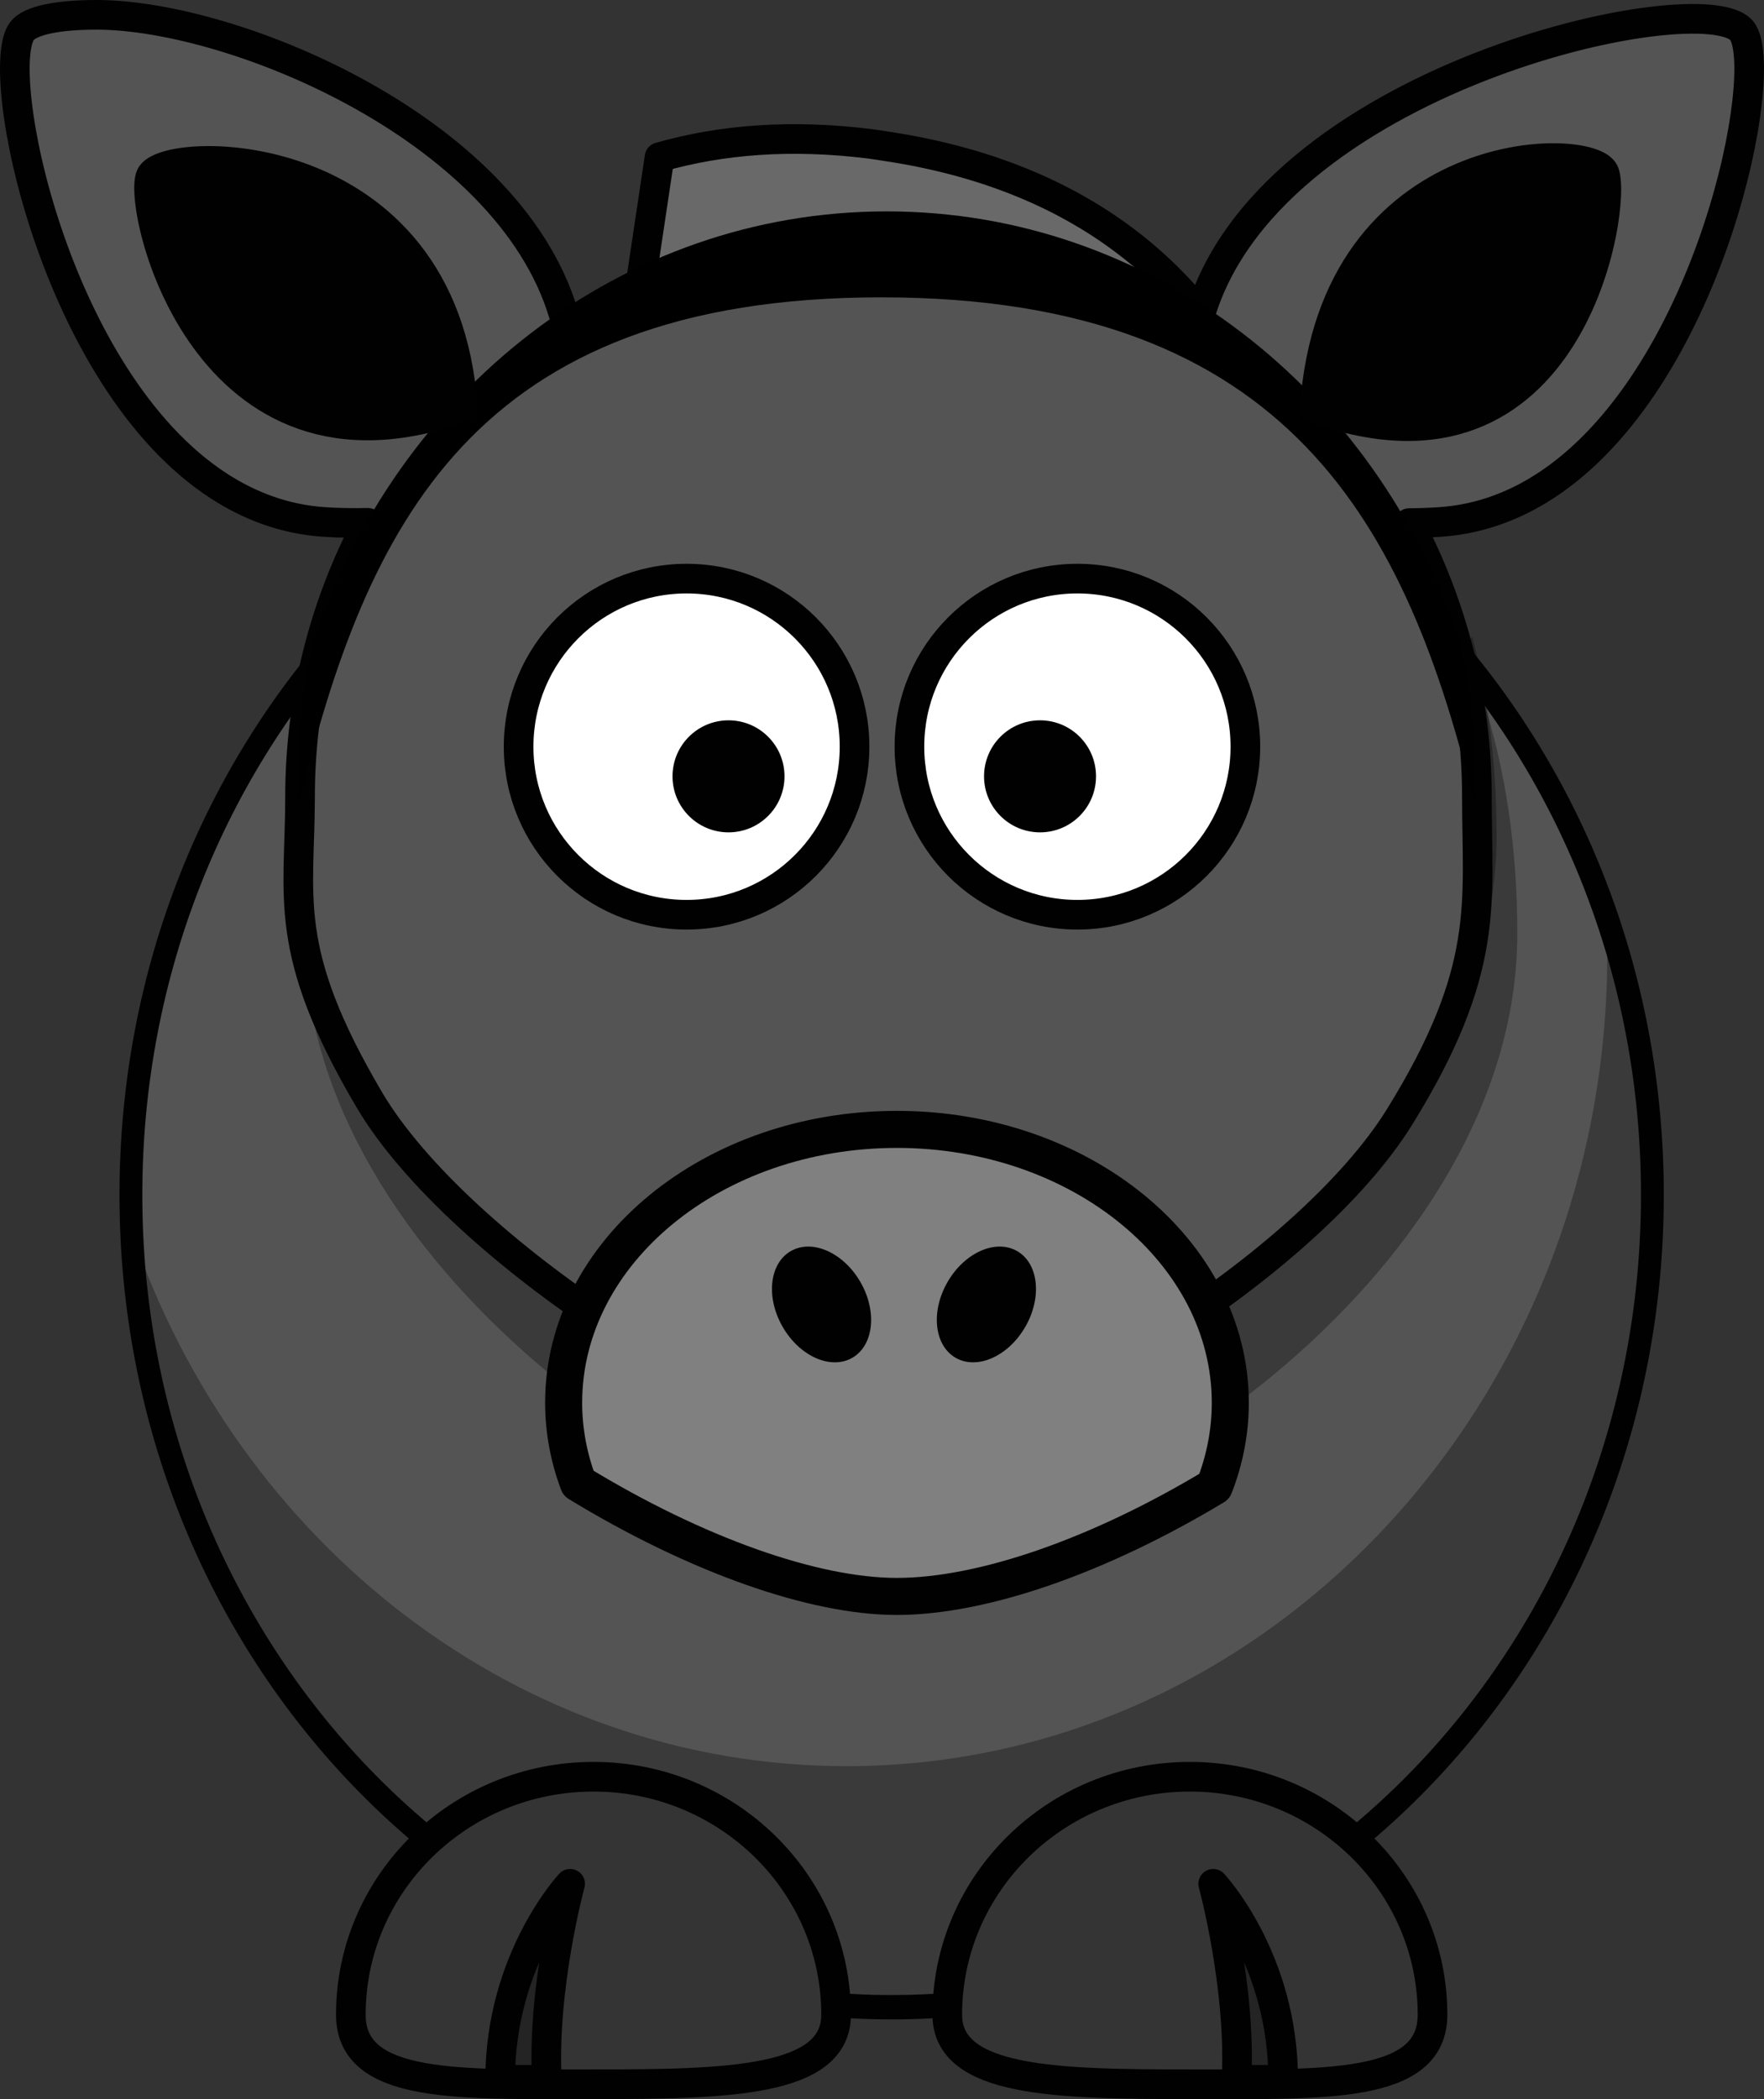
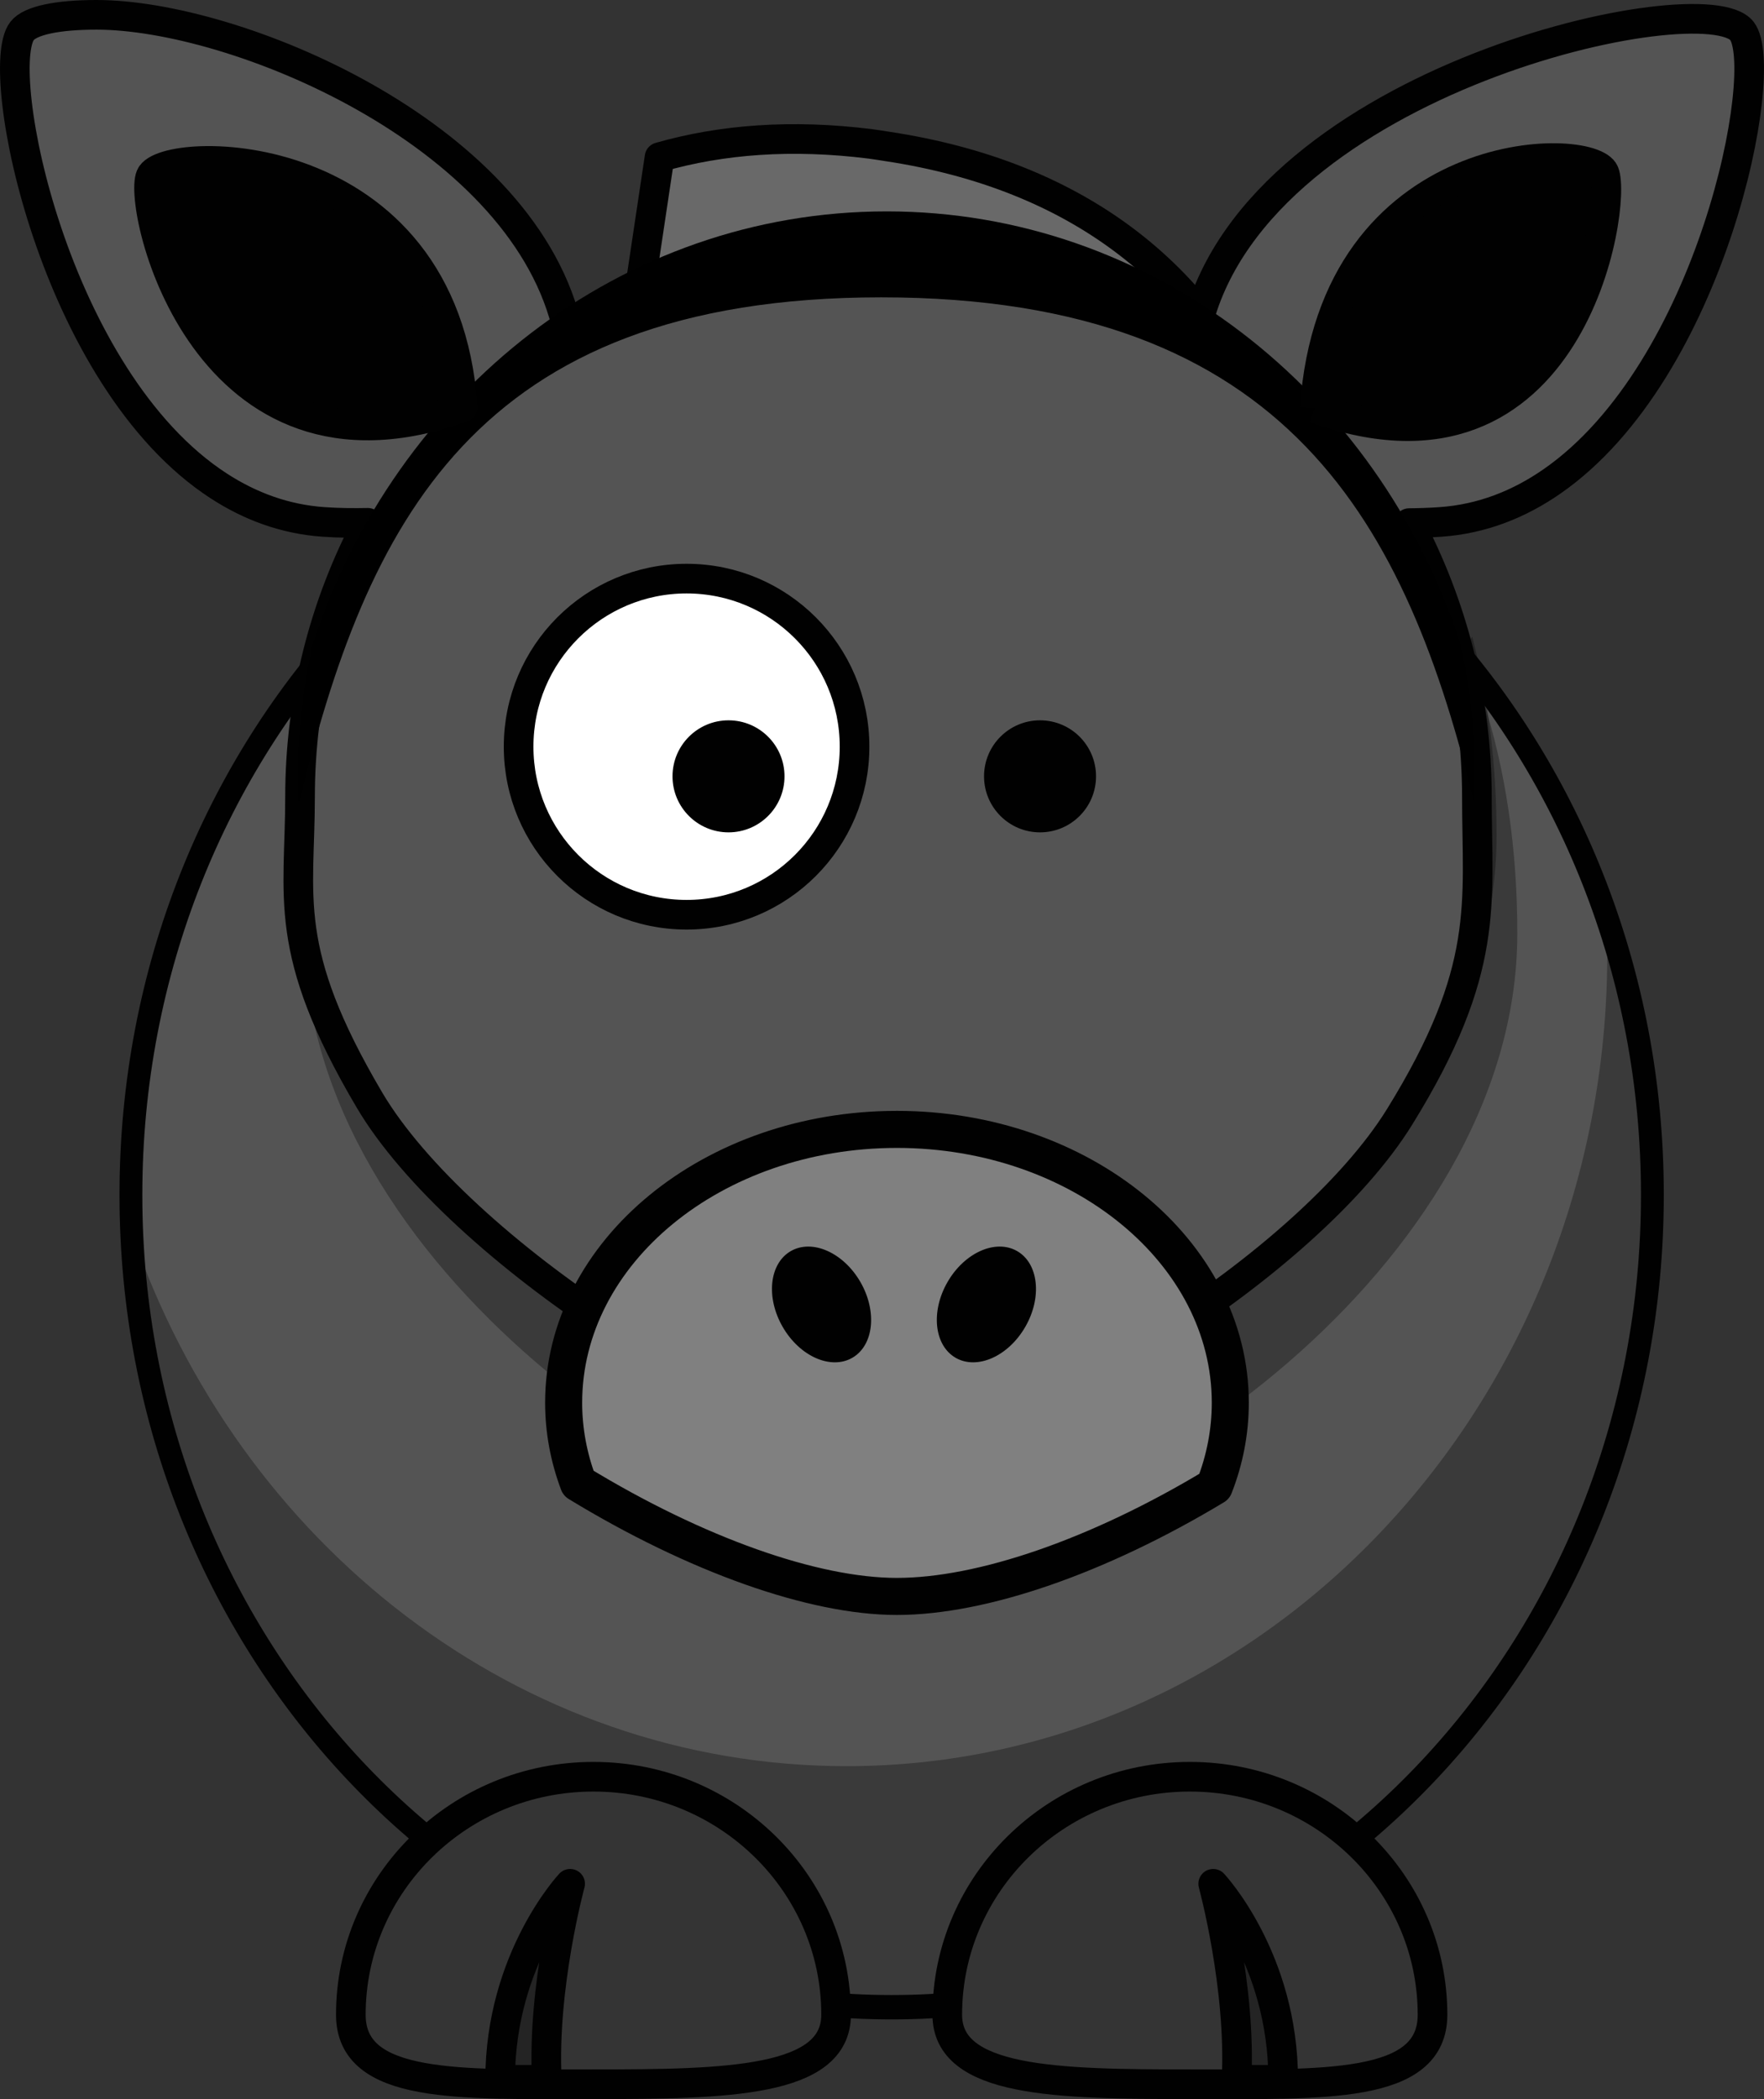
<svg xmlns="http://www.w3.org/2000/svg" xmlns:ns1="http://sodipodi.sourceforge.net/DTD/sodipodi-0.dtd" xmlns:ns2="http://www.inkscape.org/namespaces/inkscape" id="Layer_1" ns1:docname="horse.svg" xml:space="preserve" version="1.0" ns2:version="1.2.2 (732a01da63, 2022-12-09)" viewBox="0 0 238.001 283.151" width="238.001" height="283.151">
  <rect x="0" y="0" width="238.001" height="283.151" fill="#333333" stroke="none" />
  <defs id="defs8146" />
  <ns1:namedview id="namedview169" bordercolor="#666666" ns2:pageshadow="2" guidetolerance="10" pagecolor="#ffffff" gridtolerance="10" ns2:window-maximized="1" ns2:zoom="1.0276622" objecttolerance="10" borderopacity="1" ns2:current-layer="Layer_1" ns2:cx="212.61851" ns2:cy="227.70129" ns2:window-y="-8" ns2:window-x="-8" ns2:window-width="1920" showgrid="false" ns2:pageopacity="0" ns2:window-height="1009" ns2:showpageshadow="2" ns2:pagecheckerboard="0" ns2:deskcolor="#d1d1d1" />
  <g id="g236" ns2:export-ydpi="300" ns2:export-xdpi="300" ns2:export-filename="D:\_PROJEKTY\smart_wsparcie_sprzedazy\se_propoyzcje_kontenery\gra_dla_dzieci(2-4-6)\materialy\Zwierzęta\Zwierzęta\g311.png" transform="matrix(0.937,0,0,1,7.581,-0.023)">
    <path id="path2383_2_" style="fill:#545454;stroke:#010101;stroke-width:3.287;stroke-linecap:round;stroke-linejoin:round" ns2:connector-curvature="0" d="M 229.84,161.2 C 229.858,221.708 180.811,270.77 120.3,270.77 59.792,270.77 10.74,221.708 10.76,161.2 10.742,100.692 59.789,51.63 120.3,51.63 c 60.508,0 109.56,49.062 109.54,109.57 z" />
    <path id="path3221" style="fill:#010101;fill-opacity:0.314" ns2:connector-curvature="0" d="m 223.22,123.63 c 0.076,1.682 0.125,3.393 0.125,5.094 0,60.464 -49.068,109.53 -109.53,109.53 -47.262,0 -87.592,-30 -102.94,-71.969 2.653,58.111 50.674,104.47 109.44,104.47 60.463,0 109.53,-49.067 109.53,-109.53 0,-13.202 -2.338,-25.87 -6.625,-37.594 z" />
  </g>
  <g id="g250" ns2:export-ydpi="300" ns2:export-xdpi="300" ns2:export-filename="D:\_PROJEKTY\smart_wsparcie_sprzedazy\se_propoyzcje_kontenery\gra_dla_dzieci(2-4-6)\materialy\Zwierzęta\Zwierzęta\g311.png" transform="translate(-0.003,-0.023)">
    <g id="g252">
      <path id="path3329" style="fill:#343434;stroke:#010101;stroke-width:4;stroke-linecap:round;stroke-linejoin:round" d="m 112.81,271.78 c 0,9.09 -14.667,9.38 -32.736,9.38 -18.07,0 -32.736,0.69 -32.736,-9.38 0,-17.72 14.666,-32.1 32.736,-32.1 18.069,0 32.736,14.38 32.736,32.1 z" />
      <path id="path3331" style="fill:#010101;fill-opacity:0.314;stroke:#010101;stroke-width:4;stroke-linejoin:round" d="m 67.483,280.56 c 0,-16.37 9.442,-26.44 9.442,-26.44 0,0 -3.777,13.85 -3.147,26.44 z" />
    </g>
    <g id="g256">
      <path id="path3172" style="fill:#343434;stroke:#010101;stroke-width:4;stroke-linecap:round;stroke-linejoin:round" d="m 127.81,271.78 c 0,9.09 14.66,9.38 32.73,9.38 18.07,0 32.74,0.69 32.74,-9.38 0,-17.72 -14.67,-32.1 -32.74,-32.1 -18.07,0 -32.73,14.38 -32.73,32.1 z" />
      <path id="path3174" style="fill:#010101;fill-opacity:0.314;stroke:#010101;stroke-width:4;stroke-linejoin:round" d="m 173.13,280.56 c 0,-16.37 -9.44,-26.44 -9.44,-26.44 0,0 3.78,13.85 3.15,26.44 z" />
    </g>
  </g>
  <g id="g260" ns2:export-ydpi="300" ns2:export-xdpi="300" ns2:export-filename="D:\_PROJEKTY\smart_wsparcie_sprzedazy\se_propoyzcje_kontenery\gra_dla_dzieci(2-4-6)\materialy\Zwierzęta\Zwierzęta\g311.png" transform="translate(-0.976,14.573)">
    <path id="path262" style="fill:#696969;stroke:#010101;stroke-width:4;stroke-linecap:round;stroke-linejoin:round" ns2:connector-curvature="0" d="m 113.92,34.501 c 0.729,0.092 1.46,0.22 2.203,0.33 19.911,2.985 34.102,11.633 43.385,23.958 l 12.053,-16.931 c -0.082,-0.002 -0.163,-0.014 -0.247,-0.015 -8.23,-19.026 -24.54,-32.751 -50.74,-36.681 -0.74,-0.112 -1.47,-0.239 -2.2,-0.331 C 107.814,3.51 98.356,4.225 89.963,6.63 l -4.448,29.667 c 8.391,-2.404 17.849,-3.119 28.407,-1.796 z" />
  </g>
  <g id="g280" ns2:export-ydpi="300" ns2:export-xdpi="300" ns2:export-filename="D:\_PROJEKTY\smart_wsparcie_sprzedazy\se_propoyzcje_kontenery\gra_dla_dzieci(2-4-6)\materialy\Zwierzęta\Zwierzęta\g311.png" transform="translate(-0.003,-0.023)">
    <path id="path3236" d="m 204.72,125.92 c 0,45.175 -55.121,81.838 -81.838,81.838 -25.719,0 -81.838,-36.663 -81.838,-81.838 0,-45.174 24.625,-81.838 81.838,-81.838 57.223,0 81.838,36.665 81.838,81.838 z" style="fill:#010101;fill-opacity:0.314" ns2:connector-curvature="0" />
    <path id="path3231" d="m 198.64,85.911 -1.875,2.656 c 0.248,3.076 0.344,6.203 0.344,9.375 0,45.175 -55.127,81.844 -81.844,81.844 -20.707,0 -61.098,-23.756 -76.063,-56.594 7.615,40.246 57.172,71.375 80.875,71.375 26.717,0 81.844,-36.669 81.844,-81.844 0,-9.391 -1.076,-18.41 -3.281,-26.812 z" style="fill:#010101;fill-opacity:0.314" ns2:connector-curvature="0" />
    <path id="path284" ns1:nodetypes="cccccsccccccccccszszscccc" d="m 235.03,4.202 c -5.021,-6.518 -64.881,6.359 -73.391,39.345 -0.078,0.154 -0.215,0.618 -0.369,1.315 -0.047,0.214 -0.096,0.447 -0.146,0.705 -1.925,-1.174 -3.908,-2.261 -5.935,-3.272 -9.979,-3.714 -21.665,-5.762 -35.173,-5.762 -0.895,0 -1.779,-0.018 -2.656,0 -12.873,0.261 -24.037,2.432 -33.6,6.159 -2.307,1.185 -4.552,2.471 -6.723,3.866 C 76.992,46.276 76.946,46.015 76.901,45.764 76.685,44.581 76.468,43.757 76.364,43.548 69.718,17.776 31.736,2.028 13.036,2.023 7.799,2.022 4.074,2.776 2.976,4.202 c -4.002,5.193 4.251,46.94 26.575,61.389 4.198,2.717 8.894,4.473 14.101,4.833 2.119,0.146 4.11,0.156 5.98,0.119 -5.838,11.05 -9.148,23.634 -9.148,36.993 0,13.517 -2.585,20.609 9.349,40.84 11.934,20.231 51.79,45.975 70.186,45.975 18.565,0 56.478,-23.745 68.815,-43.672 12.337,-19.927 10.433,-28.833 10.433,-43.143 0,-13.346 -3.322,-25.91 -9.148,-36.953 1.345,-0.012 2.771,-0.057 4.237,-0.158 5.595,-0.388 10.6,-2.384 15.031,-5.457 21.621,-14.989 29.589,-55.646 25.644,-60.766 z" style="fill:#545454;stroke:#010101;stroke-width:4;stroke-linecap:round;stroke-linejoin:round" ns2:connector-curvature="0" />
  </g>
  <g id="g286" ns2:export-ydpi="300" ns2:export-xdpi="300" ns2:export-filename="D:\_PROJEKTY\smart_wsparcie_sprzedazy\se_propoyzcje_kontenery\gra_dla_dzieci(2-4-6)\materialy\Zwierzęta\Zwierzęta\g311.png" transform="translate(-0.003,-0.023)">
    <path id="path288" d="m 119.63,28.536 c -35.869,0 -66.33,24.378 -77.402,58.299 -1.3,5.692 -1.994,11.615 -1.994,17.701 0,1.284 0.04,2.575 0.101,3.87 9.091,-37.305 23.394,-68.276 78.566,-68.276 55.172,0 70.913,30.952 80.016,68.239 0.059,-1.282 0.1,-2.561 0.1,-3.833 0,-6.169 -0.718,-12.168 -2.057,-17.93 -11.135,-33.802 -41.542,-58.07 -77.33,-58.07 z" ns1:nodetypes="scsczcscs" ns2:connector-curvature="0" />
  </g>
  <g id="g296" ns2:export-ydpi="300" ns2:export-xdpi="300" ns2:export-filename="D:\_PROJEKTY\smart_wsparcie_sprzedazy\se_propoyzcje_kontenery\gra_dla_dzieci(2-4-6)\materialy\Zwierzęta\Zwierzęta\g311.png" transform="translate(2.75,9.61)">
    <path id="path3210" d="m 118.25,142.73 c -24.824,0 -44.953,16.517 -44.953,36.868 0,3.774 0.704,7.427 1.992,10.858 15.886,9.677 31.738,15.271 42.961,15.271 11.495,0 27.19,-5.413 42.845,-14.841 1.391,-3.553 2.148,-7.357 2.148,-11.287 0,-20.354 -20.17,-36.87 -44.993,-36.87 z" style="fill:#808080;stroke:#010101;stroke-width:4.999;stroke-linecap:round;stroke-linejoin:round" ns2:connector-curvature="0" />
    <path id="path2412" d="m 102.85,169.37 c 2.293,3.974 6.5,5.839 9.396,4.167 2.897,-1.673 3.385,-6.249 1.091,-10.222 -2.292,-3.973 -6.5,-5.838 -9.396,-4.166 -2.896,1.672 -3.385,6.249 -1.091,10.221 z" style="fill:#010101" ns2:connector-curvature="0" />
    <path id="path2398" d="m 135.58,169.37 c -2.292,3.974 -6.5,5.839 -9.396,4.167 -2.896,-1.673 -3.385,-6.249 -1.091,-10.222 2.293,-3.973 6.5,-5.838 9.396,-4.166 2.898,1.672 3.385,6.249 1.091,10.221 z" style="fill:#010101" ns2:connector-curvature="0" />
  </g>
  <g id="g301" ns2:export-ydpi="300" ns2:export-xdpi="300" ns2:export-filename="D:\_PROJEKTY\smart_wsparcie_sprzedazy\se_propoyzcje_kontenery\gra_dla_dzieci(2-4-6)\materialy\Zwierzęta\Zwierzęta\g311.png" transform="translate(-0.003,-0.023)">
    <g id="g303">
-       <path id="path3159" d="m 168.03,100.74 c 0.003,12.519 -10.144,22.669 -22.663,22.669 -12.519,0 -22.666,-10.15 -22.662,-22.669 -0.004,-12.52 10.144,-22.67 22.662,-22.67 12.519,0 22.666,10.15 22.663,22.67 z" style="fill:#ffffff;stroke:#010101;stroke-width:4;stroke-linecap:round;stroke-linejoin:round" ns2:connector-curvature="0" />
      <path id="path3161" d="m 147.88,104.74 c 0.002,4.174 -3.381,7.557 -7.555,7.557 -4.172,0 -7.555,-3.383 -7.554,-7.557 -10e-4,-4.173 3.382,-7.556 7.554,-7.556 4.174,0 7.557,3.383 7.555,7.556 z" style="fill:#010101" ns2:connector-curvature="0" />
    </g>
    <g id="g307">
      <path id="path3157" d="m 115.3,100.74 c 0.004,12.519 -10.144,22.669 -22.662,22.669 -12.52,0 -22.667,-10.15 -22.663,-22.669 -0.004,-12.52 10.144,-22.67 22.663,-22.67 12.518,0 22.666,10.15 22.662,22.67 z" style="fill:#ffffff;stroke:#010101;stroke-width:4;stroke-linecap:round;stroke-linejoin:round" ns2:connector-curvature="0" />
      <path id="path3163" d="m 105.85,104.74 c 0,4.174 -3.382,7.557 -7.555,7.557 -4.174,0 -7.556,-3.383 -7.555,-7.557 -10e-4,-4.173 3.381,-7.556 7.555,-7.556 4.173,0 7.555,3.383 7.555,7.556 z" style="fill:#010101" ns2:connector-curvature="0" />
    </g>
  </g>
  <g id="g311" ns2:export-ydpi="300" ns2:export-xdpi="300" transform="translate(-0.003,-0.023)">
    <path id="path3216_1_" ns1:nodetypes="csc" d="M 62.431,54.958 C 59.919,18.724 22.123,19.474 20.329,23.779 c -1.794,4.305 7.303,43.735 42.102,31.179 z" style="fill:#010101;stroke:#010101;stroke-width:4;stroke-linejoin:round" ns2:connector-curvature="0" />
-     <path id="path3218_1_" ns1:nodetypes="ccc" d="m 177.39,55.079 c 2.511,-36.234 37.268,-36.092 39.061,-31.787 1.794,4.305 -4.262,44.343 -39.061,31.787 z" style="fill:#010101;stroke:#010101;stroke-width:4;stroke-linejoin:round" ns2:connector-curvature="0" />
+     <path id="path3218_1_" ns1:nodetypes="ccc" d="m 177.39,55.079 c 2.511,-36.234 37.268,-36.092 39.061,-31.787 1.794,4.305 -4.262,44.343 -39.061,31.787 " style="fill:#010101;stroke:#010101;stroke-width:4;stroke-linejoin:round" ns2:connector-curvature="0" />
  </g>
</svg>